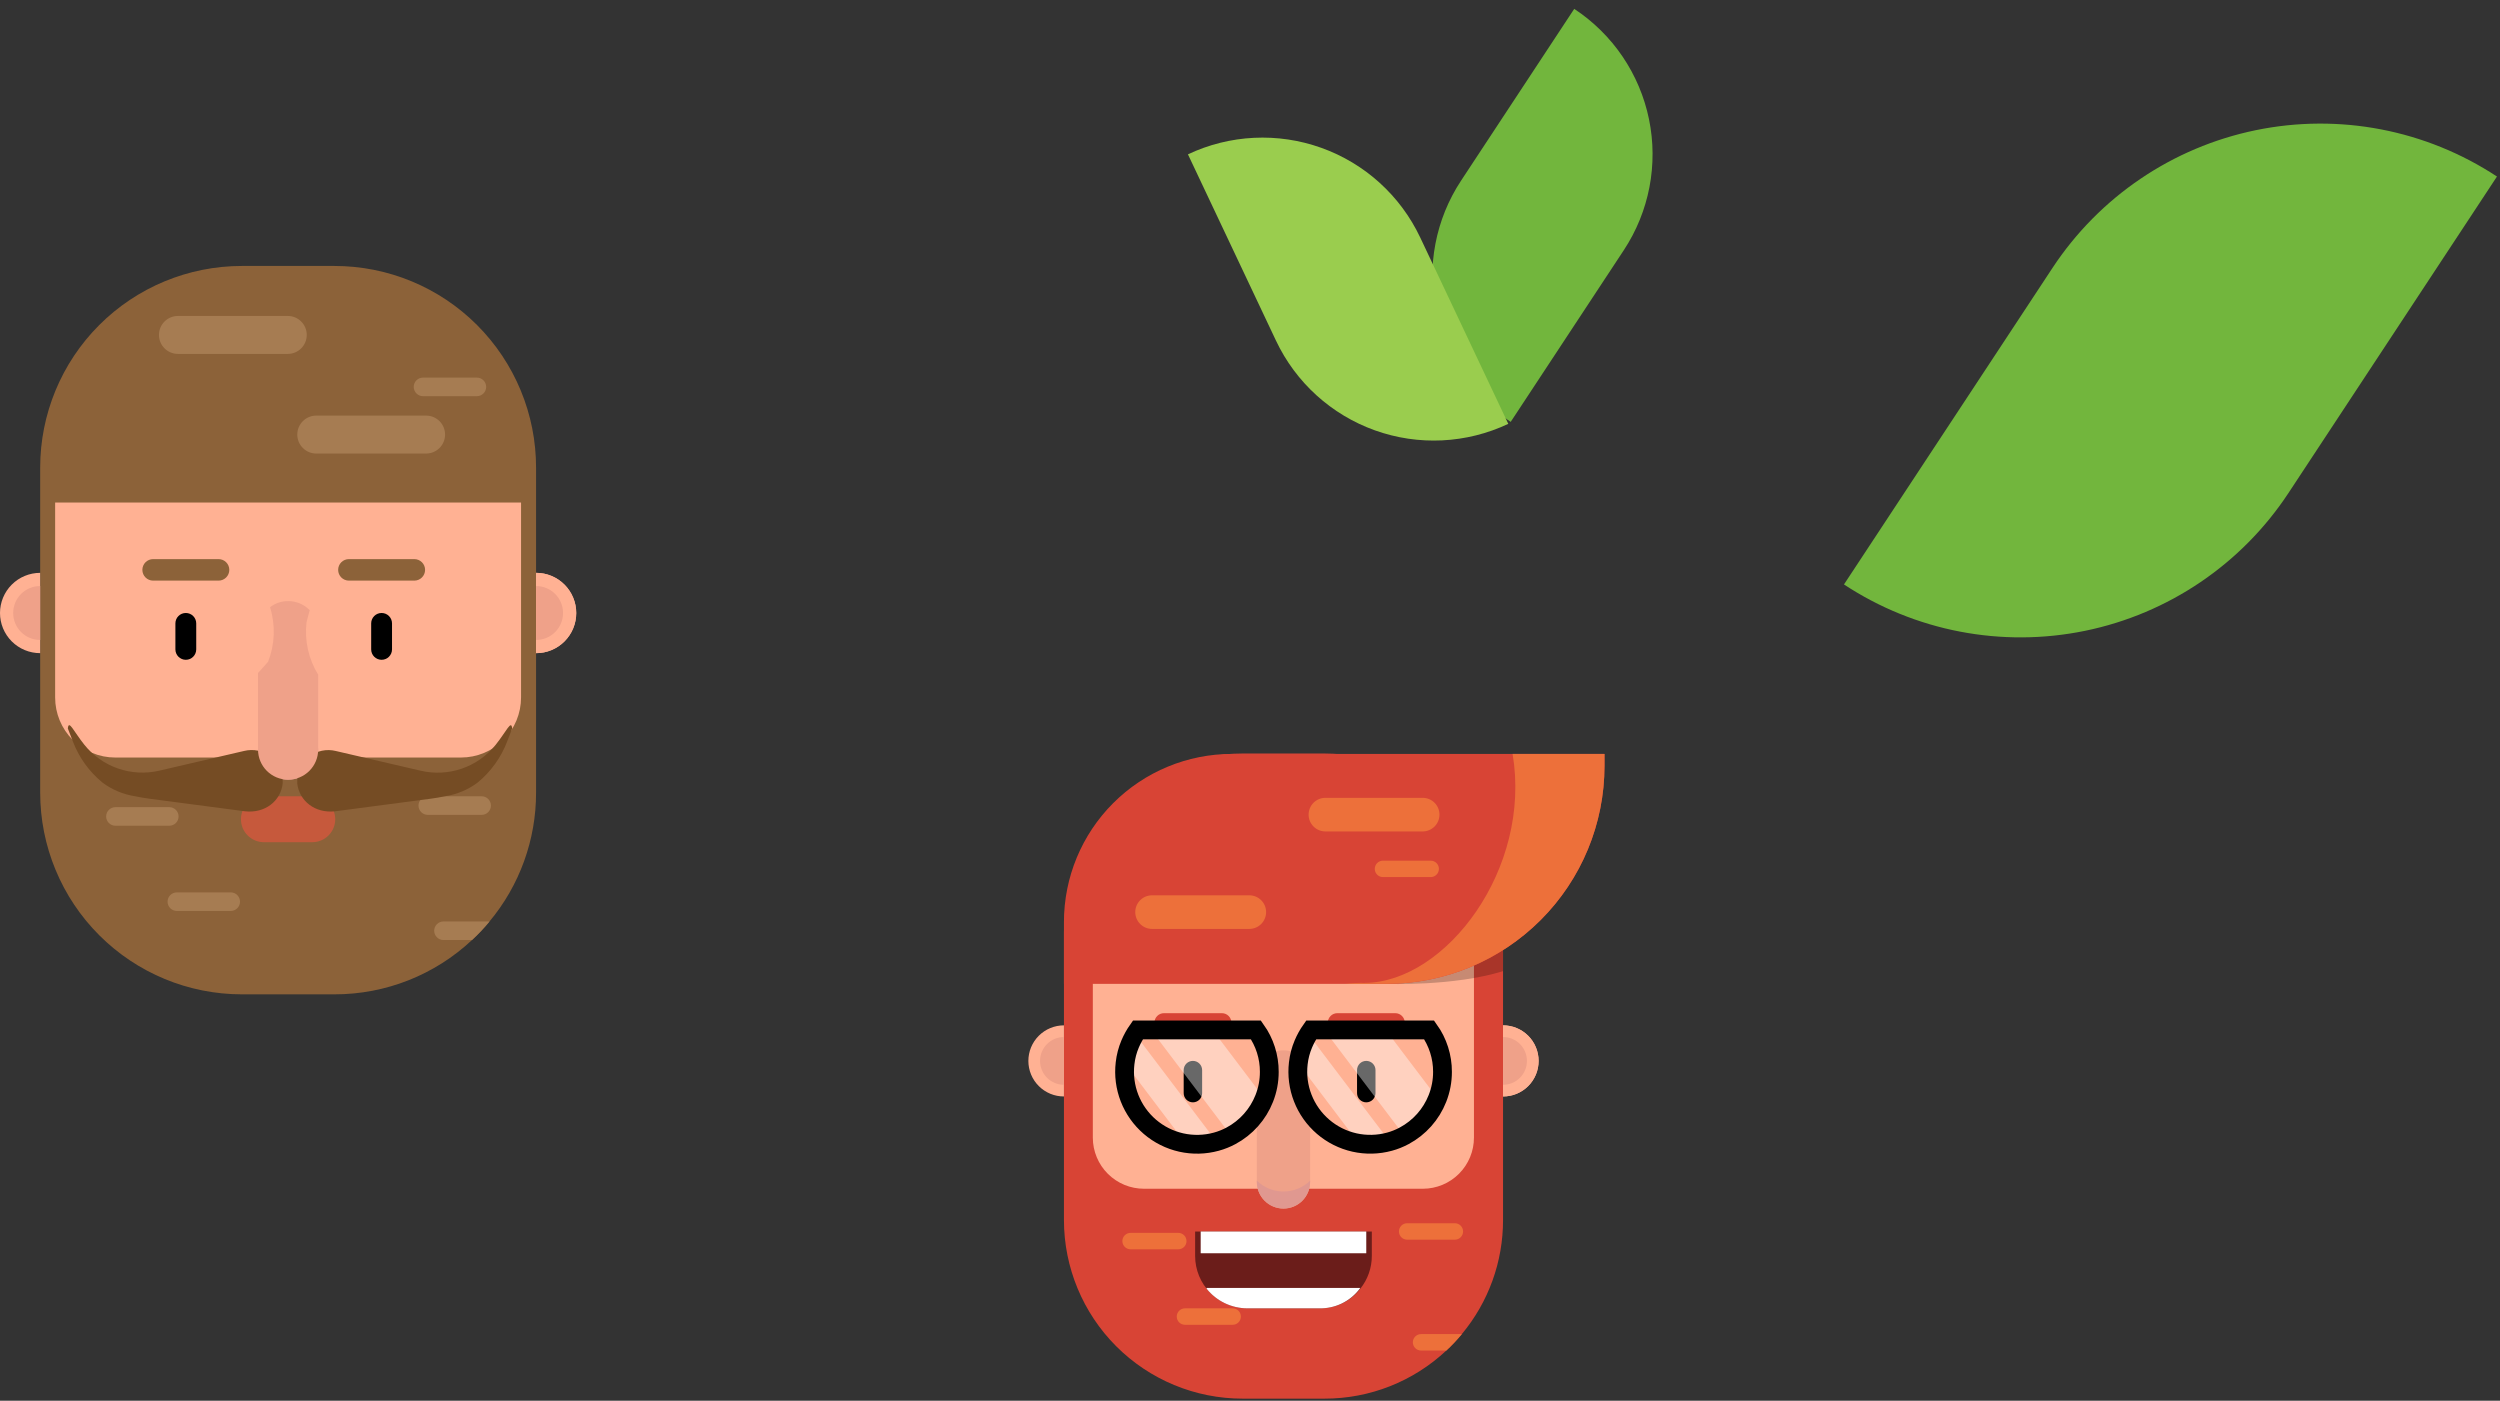
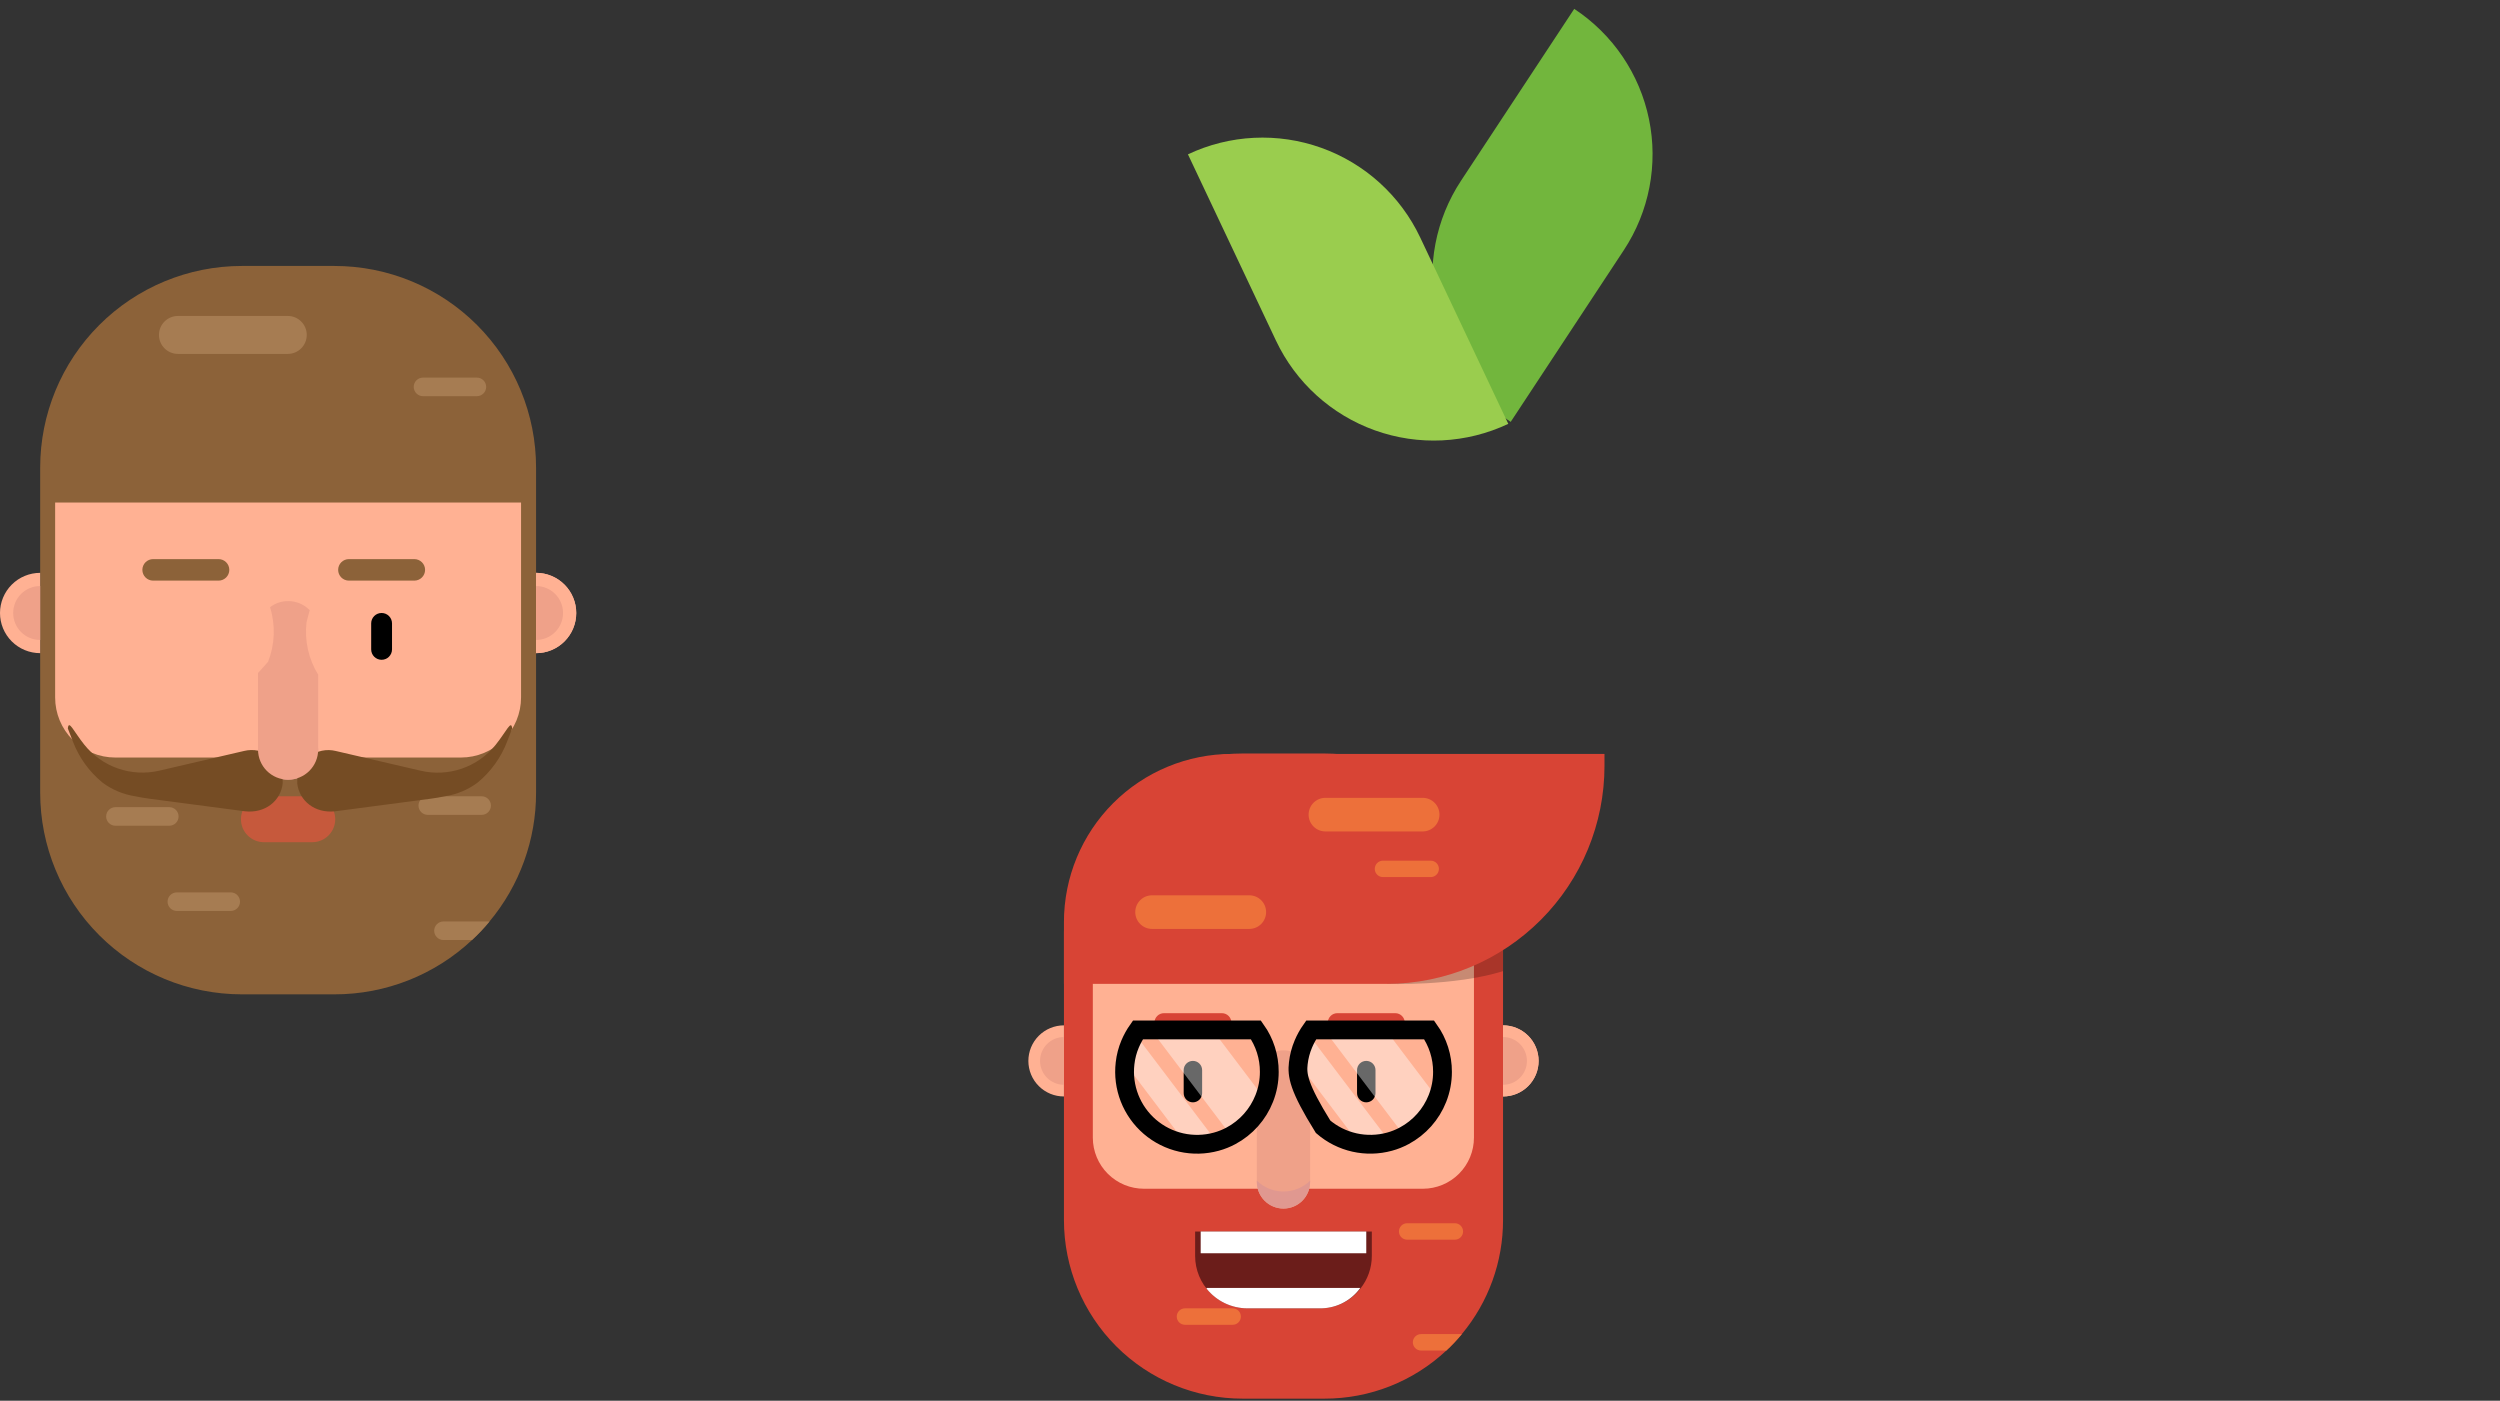
<svg xmlns="http://www.w3.org/2000/svg" width="282" height="158" viewBox="0 0 282 158" fill="none">
  <rect x="0" y="0" width="282" height="158" fill="#333333" stroke="none" />
  <path d="M60.468 52.751V89.406C60.477 94.717 58.618 99.861 55.218 103.94C54.608 104.682 53.947 105.382 53.242 106.034C49.036 109.979 43.483 112.171 37.717 112.162H27.283C21.249 112.161 15.462 109.763 11.195 105.495C6.929 101.228 4.532 95.44 4.532 89.406V52.751C4.532 46.717 6.929 40.93 11.195 36.664C15.462 32.397 21.249 30 27.283 30H37.717C40.705 29.999 43.664 30.586 46.425 31.729C49.186 32.872 51.695 34.548 53.808 36.661C55.92 38.774 57.596 41.282 58.739 44.043C59.882 46.804 60.47 49.763 60.468 52.751Z" fill="#8C6239" />
  <path d="M6.225 56.688H58.775V78.674C58.775 80.471 58.061 82.194 56.79 83.465C55.52 84.735 53.797 85.449 52 85.449H12.995C11.198 85.449 9.475 84.735 8.204 83.465C6.934 82.194 6.22 80.471 6.22 78.674V56.688H6.225Z" fill="#FFB193" />
-   <path d="M22.135 70.319C22.135 69.67 21.609 69.144 20.96 69.144C20.311 69.144 19.785 69.67 19.785 70.319V73.25C19.785 73.899 20.311 74.425 20.96 74.425C21.609 74.425 22.135 73.899 22.135 73.25V70.319Z" fill="black" />
  <path d="M44.22 70.319C44.22 69.67 43.694 69.144 43.044 69.144C42.395 69.144 41.869 69.67 41.869 70.319V73.25C41.869 73.899 42.395 74.425 43.044 74.425C43.694 74.425 44.22 73.899 44.22 73.25V70.319Z" fill="black" />
  <path d="M24.65 63.067H17.275C16.603 63.067 16.059 63.611 16.059 64.281C16.059 64.951 16.603 65.495 17.275 65.495H24.65C25.322 65.495 25.866 64.951 25.866 64.281C25.866 63.611 25.322 63.067 24.65 63.067Z" fill="#8C6239" />
  <path d="M46.734 63.067H39.359C38.687 63.067 38.143 63.611 38.143 64.281C38.143 64.951 38.687 65.495 39.359 65.495H46.734C47.406 65.495 47.95 64.951 47.95 64.281C47.95 63.611 47.406 63.067 46.734 63.067Z" fill="#8C6239" />
  <path d="M32.462 35.64H20.072C18.89 35.64 17.932 36.599 17.932 37.781C17.932 38.962 18.89 39.921 20.072 39.921H32.462C33.644 39.921 34.602 38.962 34.602 37.781C34.602 36.599 33.644 35.64 32.462 35.64Z" fill="#A67C52" />
  <path d="M53.791 42.594H47.715C47.137 42.594 46.668 43.063 46.668 43.642C46.668 44.22 47.137 44.688 47.715 44.688H53.791C54.37 44.688 54.839 44.22 54.839 43.642C54.839 43.063 54.37 42.594 53.791 42.594Z" fill="#A67C52" />
  <path d="M26.026 100.661H19.949C19.371 100.661 18.902 101.13 18.902 101.708C18.902 102.286 19.371 102.755 19.949 102.755H26.026C26.604 102.755 27.073 102.286 27.073 101.708C27.073 101.13 26.604 100.661 26.026 100.661Z" fill="#A67C52" />
  <path d="M19.097 91.048H13.021C12.442 91.048 11.974 91.517 11.974 92.095C11.974 92.673 12.442 93.142 13.021 93.142H19.097C19.675 93.142 20.144 92.673 20.144 92.095C20.144 91.517 19.675 91.048 19.097 91.048Z" fill="#A67C52" />
  <path d="M54.33 89.822H48.254C47.675 89.822 47.206 90.29 47.206 90.869C47.206 91.447 47.675 91.916 48.254 91.916H54.33C54.908 91.916 55.377 91.447 55.377 90.869C55.377 90.29 54.908 89.822 54.33 89.822Z" fill="#A67C52" />
  <path d="M55.218 103.94C54.608 104.682 53.948 105.382 53.242 106.034H50.025C49.747 106.034 49.48 105.924 49.284 105.728C49.088 105.531 48.977 105.265 48.977 104.987C48.977 104.71 49.088 104.443 49.284 104.247C49.48 104.051 49.747 103.94 50.025 103.94H55.218Z" fill="#A67C52" />
-   <path d="M48.064 46.88H35.674C34.492 46.88 33.534 47.838 33.534 49.02C33.534 50.202 34.492 51.16 35.674 51.16H48.064C49.246 51.16 50.204 50.202 50.204 49.02C50.204 47.838 49.246 46.88 48.064 46.88Z" fill="#A67C52" />
  <path d="M35.89 84.402V84.561C35.89 85.461 35.532 86.324 34.896 86.96C34.26 87.596 33.397 87.954 32.497 87.954C31.598 87.954 30.735 87.596 30.099 86.96C29.462 86.324 29.105 85.461 29.105 84.561V84.402C30.013 85.285 31.23 85.78 32.497 85.78C33.764 85.78 34.982 85.285 35.89 84.402Z" fill="#E09890" />
  <path d="M65 69.149C65 69.744 64.883 70.333 64.655 70.882C64.427 71.432 64.093 71.931 63.672 72.352C63.252 72.772 62.752 73.105 62.202 73.332C61.652 73.56 61.063 73.676 60.468 73.676V64.617C61.67 64.617 62.823 65.095 63.673 65.945C64.523 66.794 65 67.947 65 69.149Z" fill="#FFB193" />
  <path d="M63.512 69.149C63.512 69.548 63.433 69.944 63.28 70.313C63.127 70.682 62.903 71.017 62.62 71.299C62.337 71.581 62.002 71.805 61.633 71.957C61.263 72.11 60.868 72.188 60.468 72.187V66.106C60.868 66.105 61.264 66.183 61.634 66.336C62.003 66.489 62.339 66.713 62.622 66.995C62.904 67.278 63.129 67.614 63.281 67.983C63.434 68.353 63.512 68.749 63.512 69.149Z" fill="#EFA189" />
  <path d="M65 69.149C65 69.744 64.883 70.333 64.655 70.882C64.427 71.432 64.093 71.931 63.672 72.352C63.252 72.772 62.752 73.105 62.202 73.332C61.652 73.56 61.063 73.676 60.468 73.676V64.617C61.67 64.617 62.823 65.095 63.673 65.945C64.523 66.794 65 67.947 65 69.149Z" fill="#FFB193" />
  <path d="M63.512 69.149C63.512 69.548 63.433 69.944 63.28 70.313C63.127 70.682 62.903 71.017 62.62 71.299C62.337 71.581 62.002 71.805 61.633 71.957C61.263 72.11 60.868 72.188 60.468 72.187V66.106C60.868 66.105 61.264 66.183 61.634 66.336C62.003 66.489 62.339 66.713 62.622 66.995C62.904 67.278 63.129 67.614 63.281 67.983C63.434 68.353 63.512 68.749 63.512 69.149Z" fill="#EFA189" />
  <path d="M0 69.149C-3.82351e-07 69.744 0.117 70.333 0.345 70.882C0.573 71.432 0.907 71.931 1.328 72.352C1.749 72.772 2.248 73.105 2.798 73.332C3.348 73.56 3.937 73.676 4.532 73.676V64.617C3.33 64.617 2.177 65.095 1.327 65.945C0.477 66.794 0 67.947 0 69.149H0Z" fill="#FFB193" />
  <path d="M1.488 69.149C1.488 69.548 1.567 69.944 1.72 70.313C1.873 70.682 2.097 71.017 2.38 71.299C2.663 71.581 2.998 71.805 3.367 71.957C3.737 72.11 4.132 72.188 4.532 72.187V66.106C4.132 66.105 3.736 66.183 3.366 66.336C2.997 66.489 2.661 66.713 2.378 66.995C2.095 67.278 1.871 67.614 1.719 67.983C1.566 68.353 1.488 68.749 1.488 69.149Z" fill="#EFA189" />
  <path d="M35.222 89.822H29.772C28.341 89.822 27.18 90.981 27.18 92.411C27.18 93.841 28.341 95 29.772 95H35.222C36.654 95 37.814 93.841 37.814 92.411C37.814 90.981 36.654 89.822 35.222 89.822Z" fill="#C6593C" />
  <path d="M27.627 91.515L16.885 90.099C16.331 90.022 15.777 89.935 15.228 89.817C13.899 89.609 12.641 89.081 11.563 88.277C10.057 87.044 8.901 85.437 8.212 83.617L7.652 82.169C7.76 81.143 8.263 82.436 9.505 83.996C10.494 85.234 11.813 86.167 13.31 86.687C14.807 87.206 16.42 87.291 17.963 86.932L27.545 84.705C28.057 84.579 28.59 84.57 29.106 84.679C29.622 84.788 30.107 85.012 30.524 85.334C30.941 85.656 31.28 86.068 31.516 86.539C31.752 87.011 31.879 87.529 31.887 88.056C31.887 88.164 31.887 88.272 31.887 88.379C31.671 90.345 29.906 91.767 27.627 91.515Z" fill="#754C24" />
  <path d="M37.804 91.515L48.551 90.099C49.106 90.022 49.66 89.935 50.209 89.817C51.538 89.609 52.796 89.081 53.874 88.277C55.374 87.043 56.526 85.438 57.215 83.622L57.774 82.175C57.666 81.148 57.163 82.442 55.921 84.002C54.932 85.241 53.611 86.175 52.112 86.695C50.613 87.214 48.998 87.299 47.453 86.937L37.871 84.71C37.359 84.584 36.826 84.575 36.31 84.684C35.794 84.793 35.31 85.017 34.892 85.339C34.475 85.661 34.136 86.073 33.9 86.544C33.664 87.016 33.537 87.534 33.529 88.061C33.529 88.169 33.529 88.277 33.529 88.385C33.765 90.345 35.526 91.767 37.804 91.515Z" fill="#754C24" />
  <path d="M35.89 76.129V84.556C35.89 85.456 35.532 86.319 34.896 86.955C34.26 87.591 33.397 87.948 32.497 87.948C31.598 87.948 30.735 87.591 30.099 86.955C29.462 86.319 29.105 85.456 29.105 84.556V75.913L30.239 74.651C31.014 72.683 31.091 70.51 30.46 68.492C31.048 68.039 31.771 67.796 32.513 67.804C33.389 67.802 34.231 68.142 34.858 68.754L34.91 68.8L34.935 68.826L34.576 70.191C34.336 72.263 34.804 74.356 35.905 76.129H35.89Z" fill="#EFA189" />
  <g clip-path="url(#clip0_853_201)">
    <path d="M169.543 105.15V137.613C169.551 142.316 167.905 146.873 164.894 150.486C164.354 151.143 163.769 151.762 163.145 152.34C159.42 155.834 154.504 157.775 149.397 157.767H140.158C134.815 157.766 129.691 155.642 125.913 151.863C122.135 148.083 120.013 142.957 120.013 137.613V105.15C120.013 99.806 122.135 94.68 125.913 90.902C129.691 87.123 134.815 85 140.158 85H149.397C152.043 84.999 154.664 85.519 157.108 86.531C159.553 87.544 161.774 89.028 163.645 90.899C165.516 92.77 167 94.992 168.012 97.437C169.024 99.883 169.544 102.503 169.543 105.15Z" fill="#D84435" />
    <path d="M123.271 108.636H166.262V128.318C166.263 129.846 165.658 131.312 164.579 132.394C163.501 133.477 162.037 134.087 160.509 134.09H129.047C127.519 134.093 126.053 133.488 124.97 132.41C123.887 131.332 123.276 129.869 123.271 128.34V108.636Z" fill="#FFB193" />
    <path d="M147.78 125.854V133.318C147.78 134.114 147.463 134.879 146.9 135.442C146.337 136.006 145.573 136.322 144.776 136.322C143.979 136.322 143.215 136.006 142.652 135.442C142.088 134.879 141.772 134.114 141.772 133.318V125.663L142.776 124.545C143.462 122.802 143.531 120.878 142.972 119.09C143.492 118.689 144.132 118.475 144.79 118.481C145.565 118.479 146.311 118.781 146.866 119.322L146.912 119.363L146.935 119.386L146.616 120.595C146.404 122.431 146.819 124.284 147.793 125.854H147.78Z" fill="#EFA189" />
    <path d="M135.6 120.709C135.6 120.134 135.134 119.668 134.56 119.668C133.985 119.668 133.519 120.134 133.519 120.709V123.304C133.519 123.879 133.985 124.345 134.56 124.345C135.134 124.345 135.6 123.879 135.6 123.304V120.709Z" fill="black" />
    <path d="M155.156 120.709C155.156 120.134 154.69 119.668 154.115 119.668C153.54 119.668 153.074 120.134 153.074 120.709V123.304C153.074 123.879 153.54 124.345 154.115 124.345C154.69 124.345 155.156 123.879 155.156 123.304V120.709Z" fill="black" />
    <path d="M137.827 114.286H131.297C130.702 114.286 130.22 114.767 130.22 115.361C130.22 115.955 130.702 116.436 131.297 116.436H137.827C138.422 116.436 138.904 115.955 138.904 115.361C138.904 114.767 138.422 114.286 137.827 114.286Z" fill="#D84435" />
    <path d="M157.382 114.286H150.852C150.257 114.286 149.775 114.767 149.775 115.361C149.775 115.955 150.257 116.436 150.852 116.436H157.382C157.977 116.436 158.459 115.955 158.459 115.361C158.459 114.767 157.977 114.286 157.382 114.286Z" fill="#D84435" />
    <path opacity="0.41" d="M126.907 119.945L133.723 128.959C134.886 129.147 136.075 129.08 137.209 128.763L128.361 117.077L127.452 117.75L126.907 119.945Z" fill="white" />
    <path opacity="0.41" d="M142.608 123.886L136.773 116.172H130.574L130.106 116.527L138.859 128.099L142.608 123.886Z" fill="white" />
    <path d="M143.176 120.909C143.178 121.934 142.985 122.951 142.608 123.904C141.897 125.709 140.568 127.202 138.859 128.118C138.333 128.401 137.776 128.624 137.2 128.781C135.908 129.136 134.549 129.169 133.242 128.876C131.935 128.583 130.72 127.973 129.704 127.101C128.688 126.228 127.901 125.119 127.413 123.872C126.926 122.624 126.752 121.276 126.907 119.945C126.99 119.191 127.183 118.453 127.479 117.754V117.754C127.715 117.199 128.009 116.67 128.356 116.177H141.672C142.656 117.557 143.183 119.213 143.176 120.909Z" stroke="black" stroke-width="2.12" stroke-miterlimit="10" />
    <path opacity="0.41" d="M146.448 119.945L153.265 128.959C154.427 129.147 155.616 129.08 156.75 128.763L147.897 117.077L146.989 117.75L146.448 119.945Z" fill="white" />
    <path opacity="0.41" d="M162.145 123.886L156.309 116.172H150.111L149.643 116.527L158.395 128.099L162.145 123.886Z" fill="white" />
-     <path d="M162.713 120.909C162.715 121.934 162.522 122.951 162.145 123.904C161.434 125.709 160.105 127.202 158.395 128.118C157.87 128.401 157.313 128.624 156.737 128.781C155.445 129.135 154.087 129.167 152.781 128.874C151.474 128.58 150.26 127.971 149.244 127.098C148.228 126.226 147.442 125.117 146.955 123.87C146.467 122.623 146.293 121.275 146.448 119.945C146.531 119.191 146.724 118.453 147.021 117.754V117.754C147.256 117.199 147.55 116.67 147.898 116.177H161.208C162.193 117.557 162.72 119.213 162.713 120.909V120.909Z" stroke="black" stroke-width="2.12" stroke-miterlimit="10" />
+     <path d="M162.713 120.909C162.715 121.934 162.522 122.951 162.145 123.904C161.434 125.709 160.105 127.202 158.395 128.118C157.87 128.401 157.313 128.624 156.737 128.781C155.445 129.135 154.087 129.167 152.781 128.874C151.474 128.58 150.26 127.971 149.244 127.098C146.467 122.623 146.293 121.275 146.448 119.945C146.531 119.191 146.724 118.453 147.021 117.754V117.754C147.256 117.199 147.55 116.67 147.898 116.177H161.208C162.193 117.557 162.72 119.213 162.713 120.909V120.909Z" stroke="black" stroke-width="2.12" stroke-miterlimit="10" />
    <path opacity="0.22" d="M169.543 105.15V109.545C163.971 111.272 156.446 110.982 156.446 110.982L168.225 99.95C168.225 99.95 168.493 99.995 168.925 100.1C169.344 101.75 169.552 103.447 169.543 105.15Z" fill="black" />
    <path d="M180.986 85.041V86.404C180.984 92.916 178.399 99.162 173.798 103.769C169.197 108.377 162.957 110.971 156.446 110.981H120.013V104.004C120.013 98.975 122.01 94.151 125.566 90.595C129.121 87.039 133.944 85.041 138.972 85.041H180.986Z" fill="#D84435" />
-     <path d="M180.987 85.041V86.404C180.984 92.916 178.399 99.162 173.798 103.769C169.197 108.377 162.957 110.971 156.446 110.981H151.756C152.485 110.895 153.218 110.858 153.951 110.872C163.081 110.795 172.806 98.013 170.621 85.041H180.987Z" fill="#ED703A" />
    <path d="M160.477 89.996H149.506C148.46 89.996 147.611 90.844 147.611 91.891C147.611 92.938 148.46 93.786 149.506 93.786H160.477C161.523 93.786 162.372 92.938 162.372 91.891C162.372 90.844 161.523 89.996 160.477 89.996Z" fill="#ED703A" />
    <path d="M161.381 97.082H156.001C155.489 97.082 155.074 97.497 155.074 98.009C155.074 98.521 155.489 98.936 156.001 98.936H161.381C161.894 98.936 162.309 98.521 162.309 98.009C162.309 97.497 161.894 97.082 161.381 97.082Z" fill="#ED703A" />
    <path d="M139.045 147.581H133.664C133.152 147.581 132.737 147.996 132.737 148.508C132.737 149.02 133.152 149.436 133.664 149.436H139.045C139.557 149.436 139.972 149.02 139.972 148.508C139.972 147.996 139.557 147.581 139.045 147.581Z" fill="#ED703A" />
-     <path d="M132.91 139.068H127.53C127.018 139.068 126.603 139.483 126.603 139.995C126.603 140.507 127.018 140.922 127.53 140.922H132.91C133.422 140.922 133.837 140.507 133.837 139.995C133.837 139.483 133.422 139.068 132.91 139.068Z" fill="#ED703A" />
    <path d="M164.108 137.981H158.727C158.215 137.981 157.8 138.396 157.8 138.908C157.8 139.421 158.215 139.836 158.727 139.836H164.108C164.62 139.836 165.035 139.421 165.035 138.908C165.035 138.396 164.62 137.981 164.108 137.981Z" fill="#ED703A" />
    <path d="M164.894 150.486C164.354 151.143 163.769 151.762 163.145 152.34H160.295C160.049 152.34 159.814 152.242 159.64 152.069C159.466 151.895 159.368 151.659 159.368 151.413C159.368 151.167 159.466 150.931 159.64 150.757C159.814 150.583 160.049 150.486 160.295 150.486H164.894Z" fill="#ED703A" />
    <path d="M140.922 100.991H129.952C128.905 100.991 128.057 101.839 128.057 102.886C128.057 103.933 128.905 104.782 129.952 104.782H140.922C141.969 104.782 142.817 103.933 142.817 102.886C142.817 101.839 141.969 100.991 140.922 100.991Z" fill="#ED703A" />
    <path d="M147.78 133.181V133.322C147.78 134.119 147.463 134.883 146.9 135.447C146.337 136.01 145.573 136.327 144.776 136.327C143.979 136.327 143.215 136.01 142.652 135.447C142.088 134.883 141.772 134.119 141.772 133.322V133.181C142.576 133.964 143.654 134.402 144.776 134.402C145.898 134.402 146.976 133.964 147.78 133.181Z" fill="#E09890" />
    <path d="M154.742 138.913V141.667C154.742 143.015 154.282 144.322 153.438 145.372C152.895 146.074 152.196 146.639 151.396 147.023C150.596 147.407 149.717 147.598 148.83 147.581H140.718C139.151 147.581 137.648 146.958 136.54 145.85C135.432 144.742 134.81 143.239 134.81 141.672V138.918L154.742 138.913Z" fill="#6B1D1A" />
    <path d="M154.115 138.913H135.437V141.367H154.115V138.913Z" fill="white" />
    <path d="M153.438 145.281L153.306 145.463C152.774 146.138 152.093 146.68 151.316 147.048C150.54 147.415 149.688 147.598 148.829 147.581H140.718C139.833 147.581 138.96 147.383 138.162 147.001C137.365 146.618 136.663 146.062 136.109 145.372V145.281H153.438Z" fill="white" />
    <path d="M173.556 119.672C173.556 120.199 173.452 120.721 173.251 121.208C173.049 121.694 172.753 122.136 172.381 122.509C172.008 122.881 171.566 123.176 171.079 123.378C170.592 123.579 170.07 123.682 169.543 123.681V115.659C170.608 115.659 171.628 116.082 172.381 116.834C173.133 117.587 173.556 118.608 173.556 119.672Z" fill="#FFB193" />
    <path d="M172.238 119.672C172.238 120.026 172.169 120.376 172.033 120.703C171.898 121.03 171.699 121.327 171.449 121.577C171.198 121.827 170.901 122.025 170.574 122.16C170.247 122.295 169.897 122.364 169.543 122.363V116.977C169.898 116.976 170.248 117.046 170.575 117.181C170.903 117.316 171.2 117.515 171.45 117.765C171.701 118.015 171.899 118.313 172.034 118.64C172.17 118.967 172.239 119.318 172.238 119.672Z" fill="#EFA189" />
    <path d="M173.556 119.672C173.556 120.199 173.452 120.721 173.251 121.208C173.049 121.694 172.753 122.136 172.381 122.509C172.008 122.881 171.566 123.176 171.079 123.378C170.592 123.579 170.07 123.682 169.543 123.681V115.659C170.608 115.659 171.628 116.082 172.381 116.834C173.133 117.587 173.556 118.608 173.556 119.672Z" fill="#FFB193" />
    <path d="M172.238 119.672C172.238 120.026 172.169 120.376 172.033 120.703C171.898 121.03 171.699 121.327 171.449 121.577C171.198 121.827 170.901 122.025 170.574 122.16C170.247 122.295 169.897 122.364 169.543 122.363V116.977C169.898 116.976 170.248 117.046 170.575 117.181C170.903 117.316 171.2 117.515 171.45 117.765C171.701 118.015 171.899 118.313 172.034 118.64C172.17 118.967 172.239 119.318 172.238 119.672Z" fill="#EFA189" />
    <path d="M116 119.672C116 120.199 116.104 120.721 116.306 121.208C116.507 121.694 116.803 122.136 117.176 122.509C117.548 122.881 117.991 123.176 118.478 123.378C118.964 123.579 119.486 123.682 120.013 123.681V115.659C118.949 115.659 117.928 116.082 117.175 116.834C116.423 117.587 116 118.608 116 119.672V119.672Z" fill="#FFB193" />
    <path d="M117.318 119.672C117.318 120.026 117.388 120.376 117.523 120.703C117.659 121.03 117.857 121.327 118.107 121.577C118.358 121.827 118.655 122.025 118.982 122.16C119.309 122.295 119.659 122.364 120.013 122.363V116.977C119.659 116.976 119.308 117.046 118.981 117.181C118.654 117.316 118.356 117.515 118.106 117.765C117.855 118.015 117.657 118.313 117.522 118.64C117.387 118.967 117.317 119.318 117.318 119.672Z" fill="#EFA189" />
  </g>
-   <path d="M208 65.926L231.519 30.226C236.8 22.21 245.049 16.619 254.452 14.685C263.855 12.751 273.641 14.631 281.658 19.913L258.139 55.613C252.857 63.629 244.608 69.22 235.205 71.154C225.803 73.088 216.016 71.208 208 65.926V65.926Z" fill="#72B63D" />
  <path d="M170.405 47.59L183.17 28.213C186.037 23.862 187.057 18.551 186.007 13.447C184.958 8.344 181.924 3.866 177.573 1L164.808 20.377C161.941 24.727 160.921 30.039 161.97 35.142C163.02 40.246 166.054 44.723 170.405 47.59V47.59Z" fill="#72B63D" />
  <path d="M134 17.409C138.719 15.179 144.131 14.915 149.045 16.675C153.959 18.435 157.972 22.075 160.203 26.794L170.135 47.81C165.416 50.04 160.004 50.304 155.09 48.544C150.176 46.784 146.162 43.145 143.932 38.425L134 17.409Z" fill="#9ACD4E" />
  <defs>
    <clipPath id="clip0_853_201">
      <rect width="65" height="72.767" fill="white" transform="translate(116 85)" />
    </clipPath>
  </defs>
</svg>